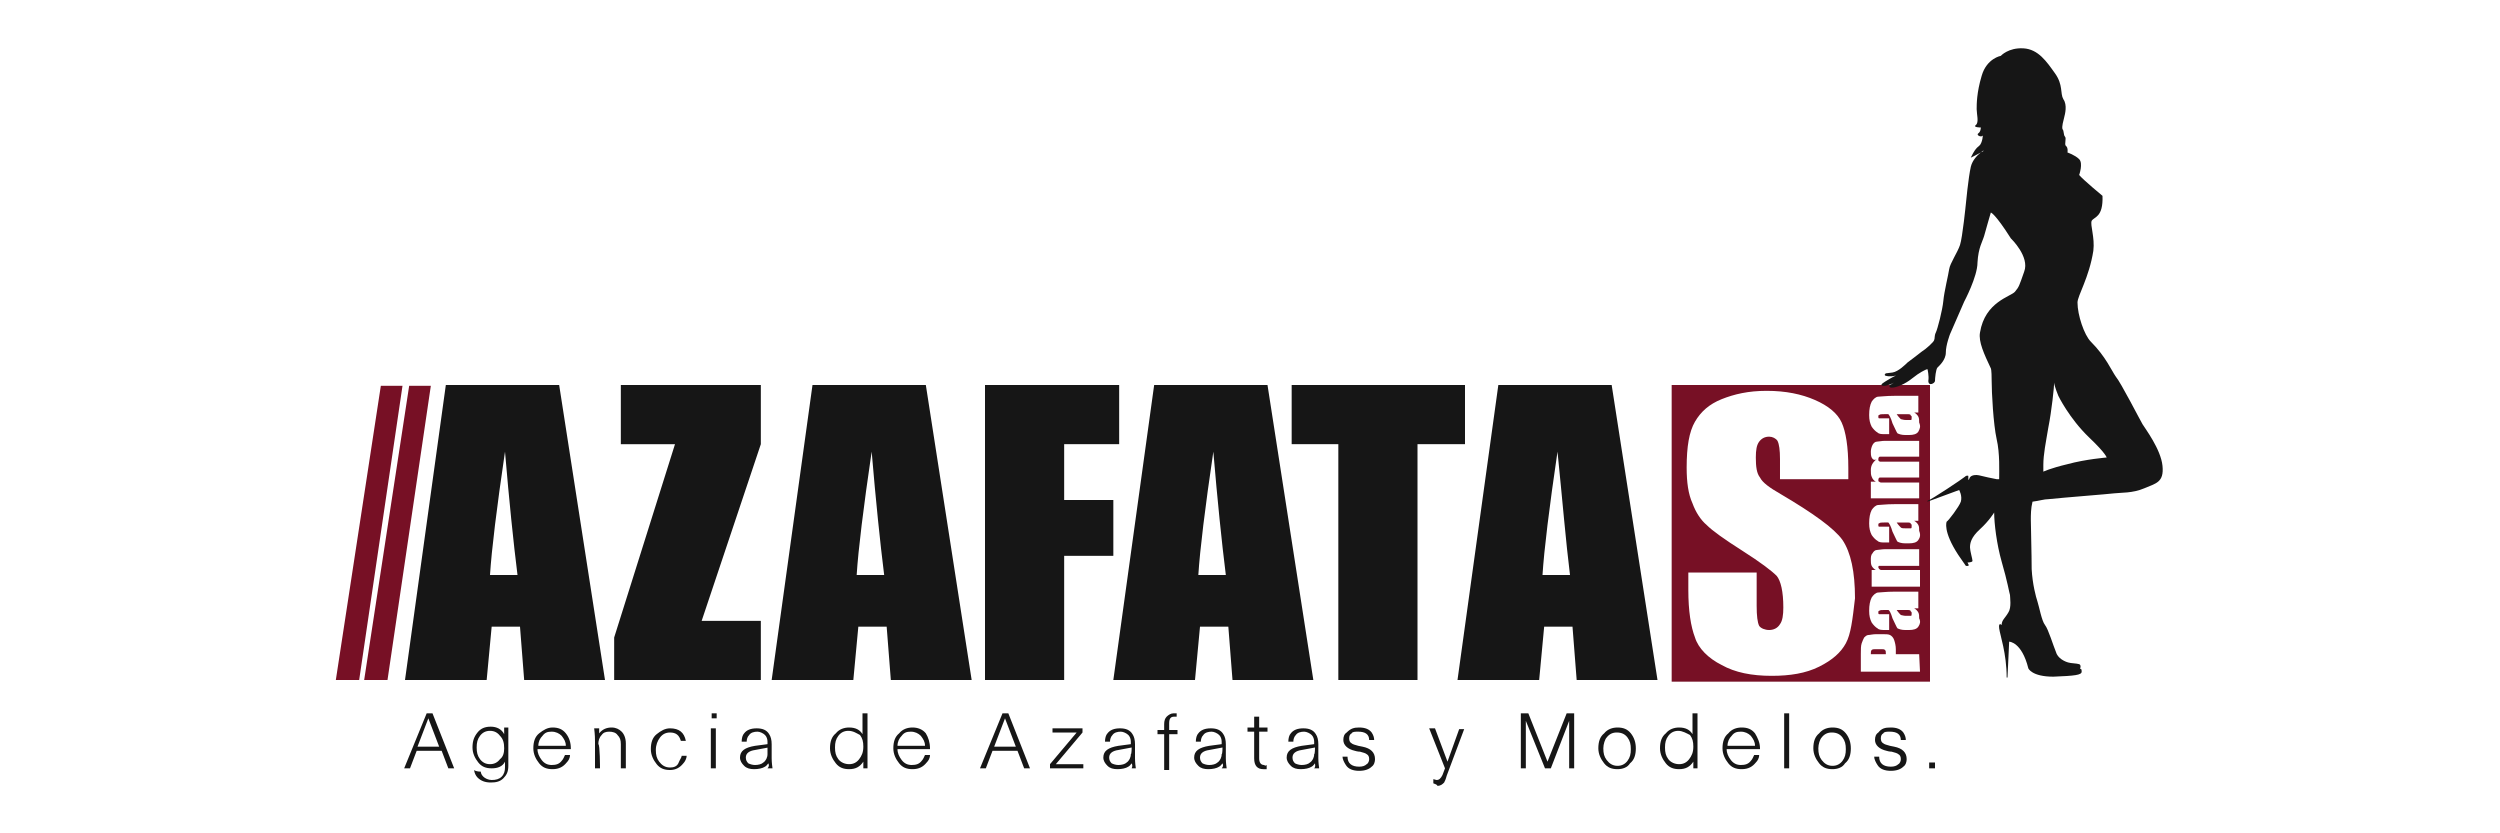
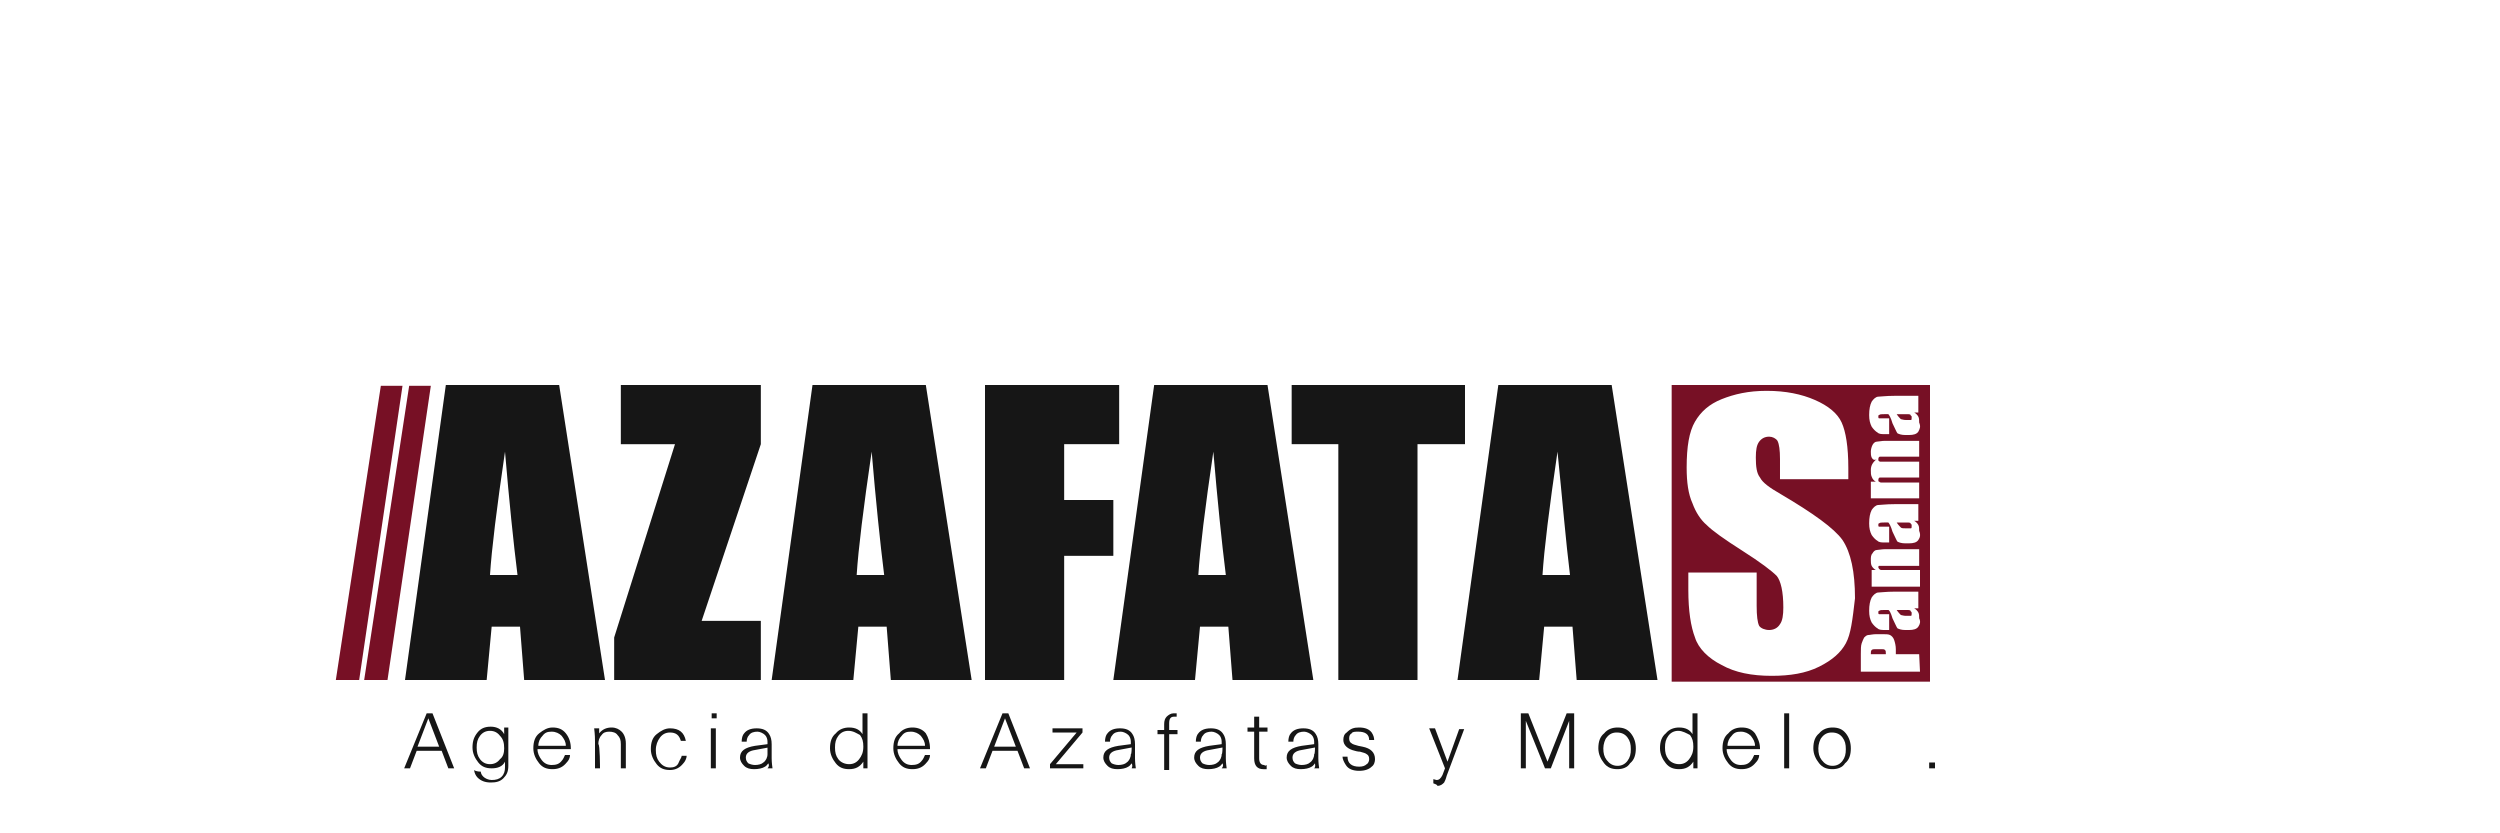
<svg xmlns="http://www.w3.org/2000/svg" version="1.1" id="Layer_1" x="0px" y="0px" viewBox="0 0 300 100" style="enable-background:new 0 0 300 100;" xml:space="preserve">
  <style type="text/css"> .st0{fill:#771025;} .st1{fill:#161616;} </style>
  <g>
    <g>
      <path class="st0" d="M228.8,73.2h-1.2c0.2,0.3,0.4,0.5,0.5,0.6c0.1,0,0.3,0.1,0.6,0.1c0.3,0,0.5,0,0.6,0c0.1,0,0.1-0.1,0.1-0.3 c0-0.1,0-0.2-0.1-0.2C229.3,73.2,229.1,73.2,228.8,73.2z" />
      <path class="st0" d="M225.7,77.9h-0.6c-0.2,0-0.4,0-0.5,0.1c-0.1,0.1-0.1,0.3-0.1,0.5h1.8c0,0,0-0.1,0-0.1c0-0.2,0-0.3-0.1-0.4 C226.1,77.9,226,77.9,225.7,77.9z" />
      <path class="st0" d="M228.8,62.7h-1.2c0.2,0.3,0.4,0.5,0.5,0.6s0.3,0.1,0.6,0.1c0.3,0,0.5,0,0.6,0c0.1,0,0.1-0.1,0.1-0.3 s0-0.2-0.1-0.2C229.3,62.7,229.1,62.7,228.8,62.7z" />
      <path class="st0" d="M228.8,49.7h-1.2c0.2,0.3,0.4,0.5,0.5,0.6c0.1,0,0.3,0.1,0.6,0.1c0.3,0,0.5,0,0.6,0c0.1,0,0.1-0.1,0.1-0.3 s0-0.2-0.1-0.2C229.3,49.7,229.1,49.7,228.8,49.7z" />
      <path class="st0" d="M200.6,46.2v35.6h31V46.2H200.6z M224.6,54.9c-0.1-0.2-0.1-0.5-0.1-0.7c0-0.3,0.1-0.6,0.2-0.8 s0.3-0.4,0.5-0.4c0.2,0,0.6-0.1,1-0.1h4.1v1.9h-3.8c-0.5,0-0.8,0-0.9,0s-0.2,0.1-0.2,0.3s0,0.2,0.2,0.3c0.1,0,0.4,0,0.9,0h3.8v1.9 h-3.7c-0.6,0-0.9,0-1,0c-0.1,0-0.2,0.1-0.2,0.3c0,0.1,0,0.2,0.1,0.2c0,0,0.1,0.1,0.2,0.1c0.1,0,0.3,0,0.6,0h4v1.9h-5.8v-2l0.6,0 c-0.2-0.1-0.4-0.3-0.5-0.6c-0.1-0.2-0.1-0.5-0.1-0.8c0-0.5,0.2-0.9,0.7-1.3C224.9,55.3,224.7,55.1,224.6,54.9z M225.7,68.4 c0.1,0,0.4,0,0.8,0h3.9v2h-5.8v-2l0.5,0c-0.2-0.1-0.4-0.3-0.5-0.5c-0.1-0.2-0.1-0.5-0.1-0.7c0-0.3,0-0.6,0.2-0.8 c0.1-0.2,0.3-0.4,0.5-0.4c0.2,0,0.6-0.1,1.1-0.1h4v2h-4c-0.4,0-0.7,0-0.8,0c-0.1,0-0.1,0.1-0.1,0.2 C225.5,68.3,225.5,68.3,225.7,68.4z M221.5,77.2c-0.6,1.1-1.6,2-3.2,2.8c-1.6,0.8-3.5,1.1-5.7,1.1c-2.4,0-4.4-0.4-6-1.3 c-1.6-0.8-2.8-2-3.2-3.3c-0.5-1.3-0.8-3.2-0.8-5.7v-2.1h8.2v4c0,1.2,0.1,2,0.3,2.4c0.2,0.3,0.7,0.5,1.2,0.5s1-0.2,1.3-0.7 c0.3-0.4,0.4-1.1,0.4-2c0-1.9-0.3-3.2-0.8-3.8c-0.6-0.6-1.9-1.6-4.1-3c-2.2-1.4-3.6-2.4-4.3-3.1c-0.7-0.6-1.3-1.5-1.7-2.6 c-0.5-1.1-0.7-2.5-0.7-4.3c0-2.5,0.3-4.3,1-5.5c0.7-1.2,1.7-2.1,3.2-2.7s3.2-1,5.4-1c2.3,0,4.2,0.4,5.8,1.1 c1.6,0.7,2.7,1.6,3.2,2.7c0.5,1.1,0.8,2.9,0.8,5.5v1.3h-8.2v-2.4c0-1.1-0.1-1.8-0.3-2.2c-0.2-0.3-0.6-0.5-1-0.5 c-0.5,0-0.9,0.2-1.2,0.6c-0.3,0.4-0.4,1-0.4,1.9c0,1.1,0.1,1.9,0.5,2.4c0.3,0.6,1.1,1.2,2.5,2c3.9,2.3,6.4,4.1,7.4,5.5 c1,1.5,1.5,3.8,1.5,7C222.3,74.4,222.1,76.1,221.5,77.2z M230.4,80.6h-7.1v-2.1c0-0.6,0-1,0.1-1.3c0.1-0.3,0.2-0.5,0.3-0.7 c0.1-0.1,0.3-0.3,0.5-0.3c0.2,0,0.5-0.1,1-0.1h0.6c0.5,0,0.8,0,1,0.1s0.4,0.3,0.5,0.6c0.1,0.3,0.2,0.7,0.2,1.1v0.6h2.8L230.4,80.6 L230.4,80.6z M230.2,75.2c-0.2,0.3-0.6,0.4-1.1,0.4h-0.5c-0.4,0-0.7-0.1-0.9-0.2c-0.1-0.1-0.3-0.6-0.6-1.2c-0.2-0.7-0.4-1-0.5-1 c-0.1,0-0.2,0-0.5,0c-0.3,0-0.5,0-0.6,0.1c-0.1,0-0.1,0.1-0.1,0.2c0,0.1,0,0.2,0.1,0.2c0.1,0,0.3,0,0.6,0h0.6v1.9h-0.4 c-0.5,0-0.8,0-1-0.2c-0.2-0.1-0.5-0.4-0.7-0.7c-0.2-0.4-0.3-0.8-0.3-1.4c0-0.7,0.1-1.2,0.3-1.6c0.2-0.3,0.5-0.6,0.8-0.6 c0.3,0,0.9-0.1,1.9-0.1h2.9v2h-0.5c0.2,0.1,0.4,0.3,0.5,0.5c0.1,0.2,0.1,0.4,0.1,0.7C230.5,74.6,230.4,74.9,230.2,75.2z M230.2,64.8c-0.2,0.3-0.6,0.4-1.1,0.4h-0.5c-0.4,0-0.7-0.1-0.9-0.2c-0.1-0.1-0.3-0.6-0.6-1.2c-0.2-0.7-0.4-1-0.5-1.1 c-0.1,0-0.2,0-0.5,0c-0.3,0-0.5,0-0.6,0.1c-0.1,0-0.1,0.1-0.1,0.2c0,0.1,0,0.2,0.1,0.2c0.1,0,0.3,0,0.6,0h0.6v1.9h-0.4 c-0.5,0-0.8,0-1-0.2c-0.2-0.1-0.5-0.4-0.7-0.7c-0.2-0.4-0.3-0.8-0.3-1.4c0-0.7,0.1-1.2,0.3-1.6c0.2-0.3,0.5-0.6,0.8-0.6 c0.3,0,0.9-0.1,1.9-0.1h2.9v2h-0.5c0.2,0.1,0.4,0.3,0.5,0.5c0.1,0.2,0.1,0.4,0.1,0.7C230.5,64.2,230.4,64.5,230.2,64.8z M230.2,51.8c-0.2,0.3-0.6,0.4-1.1,0.4h-0.5c-0.4,0-0.7-0.1-0.9-0.2c-0.1-0.1-0.3-0.6-0.6-1.2c-0.2-0.7-0.4-1-0.5-1.1 c-0.1,0-0.2,0-0.5,0c-0.3,0-0.5,0-0.6,0.1c-0.1,0-0.1,0.1-0.1,0.2c0,0.1,0,0.2,0.1,0.2c0.1,0,0.3,0,0.6,0h0.6v1.9h-0.4 c-0.5,0-0.8,0-1-0.2c-0.2-0.1-0.5-0.4-0.7-0.7c-0.2-0.4-0.3-0.8-0.3-1.4c0-0.7,0.1-1.2,0.3-1.6c0.2-0.3,0.5-0.6,0.8-0.6 c0.3,0,0.9-0.1,1.9-0.1h2.9v2h-0.5c0.2,0.1,0.4,0.3,0.5,0.5c0.1,0.2,0.1,0.4,0.1,0.7C230.5,51.2,230.4,51.4,230.2,51.8z" />
    </g>
    <g>
      <path class="st1" d="M67.1,46.2l5.5,35.4h-9.7l-0.5-6.4h-3.4l-0.6,6.4h-9.8l4.9-35.4C53.4,46.2,67.1,46.2,67.1,46.2z M62.1,69 c-0.5-4-1-8.9-1.5-14.8c-1,6.8-1.6,11.7-1.8,14.8H62.1z" />
      <path class="st1" d="M91.3,46.2v7.1l-7.1,21.2h7.1v7.1H73.7v-5.1l7.3-23.2h-6.5v-7.1C74.6,46.2,91.3,46.2,91.3,46.2z" />
      <path class="st1" d="M111.1,46.2l5.5,35.4h-9.7l-0.5-6.4h-3.4l-0.6,6.4h-9.8l4.9-35.4C97.4,46.2,111.1,46.2,111.1,46.2z M106.1,69 c-0.5-4-1-8.9-1.5-14.8c-1,6.8-1.6,11.7-1.8,14.8H106.1z" />
      <path class="st1" d="M118.2,46.2h16.1v7.1h-6.6V60h5.9v6.7h-5.9v14.9h-9.5V46.2L118.2,46.2z" />
      <path class="st1" d="M152.1,46.2l5.5,35.4h-9.7l-0.5-6.4h-3.4l-0.6,6.4h-9.8l4.9-35.4C138.4,46.2,152.1,46.2,152.1,46.2z M147.1,69c-0.5-4-1-8.9-1.5-14.8c-1,6.8-1.6,11.7-1.8,14.8H147.1z" />
      <path class="st1" d="M193.4,46.2l5.5,35.4h-9.7l-0.5-6.4h-3.4l-0.6,6.4h-9.8l4.9-35.4C179.7,46.2,193.4,46.2,193.4,46.2z M188.4,69c-0.5-4-0.9-8.9-1.5-14.8c-1,6.8-1.6,11.7-1.8,14.8H188.4z" />
      <path class="st1" d="M175.8,46.2v7.1h-5.7v28.3h-9.5V53.3H155v-7.1H175.8L175.8,46.2L175.8,46.2z" />
    </g>
    <g>
      <polygon class="st0" points="51.7,46.3 46.5,81.6 43.7,81.6 49.1,46.3 " />
      <polygon class="st0" points="48.3,46.3 43.1,81.6 40.3,81.6 45.7,46.3 " />
    </g>
    <g>
      <path class="st1" d="M51.2,85.6h0.7l2.6,6.6h-0.7L53,90.1h-3l-0.8,2.1h-0.7L51.2,85.6z M50.1,89.6h2.6l-1.3-3.4h0L50.1,89.6z" />
      <path class="st1" d="M57.7,92.6c0,0.2,0.1,0.4,0.3,0.6c0.2,0.2,0.6,0.4,1,0.4c0.5,0,0.9-0.1,1.2-0.4c0.3-0.3,0.4-0.7,0.4-1.1v-0.7 l0,0c-0.3,0.6-0.9,0.8-1.6,0.8c-0.7,0-1.2-0.2-1.6-0.7s-0.7-1.1-0.7-1.8c0-0.8,0.2-1.3,0.6-1.8c0.4-0.5,0.9-0.7,1.6-0.7 c0.7,0,1.3,0.3,1.6,0.9h0l0-0.8h0.5c0,0.5,0,1,0,1.6v3c0,0.7-0.2,1.1-0.6,1.5c-0.4,0.4-0.9,0.5-1.5,0.5c-0.7,0-1.2-0.2-1.6-0.6 c-0.2-0.2-0.4-0.6-0.4-0.9C57.1,92.6,57.7,92.6,57.7,92.6z M60.5,89.8c0-0.6-0.1-1.1-0.5-1.5c-0.3-0.4-0.7-0.6-1.2-0.6 c-0.5,0-0.9,0.2-1.2,0.6c-0.3,0.4-0.4,0.8-0.4,1.4s0.1,1,0.4,1.4c0.3,0.4,0.7,0.6,1.2,0.6s0.9-0.2,1.2-0.6 C60.4,90.8,60.5,90.3,60.5,89.8z" />
      <path class="st1" d="M68.5,89.8c0,0.1,0,0.1,0,0.1h-4c0,0.5,0.2,0.9,0.5,1.3c0.3,0.4,0.7,0.6,1.2,0.6s0.9-0.1,1.2-0.5 c0.2-0.2,0.3-0.5,0.4-0.7h0.6c0,0.4-0.2,0.7-0.4,0.9c-0.4,0.5-0.9,0.8-1.7,0.8c-0.7,0-1.2-0.2-1.6-0.7c-0.4-0.5-0.7-1.1-0.7-1.8 c0-0.8,0.2-1.4,0.7-1.8s1-0.7,1.6-0.7c0.7,0,1.2,0.2,1.6,0.7C68.3,88.5,68.5,89.1,68.5,89.8z M64.6,89.5h3.3 c0-0.5-0.2-0.8-0.5-1.2c-0.3-0.3-0.7-0.5-1.2-0.5s-0.8,0.1-1.1,0.5C64.8,88.6,64.6,89,64.6,89.5z" />
      <path class="st1" d="M72,92.2h-0.6V89c0-0.3,0-0.8-0.1-1.6h0.6l0,0.6h0c0.4-0.5,0.9-0.7,1.5-0.7c0.5,0,0.9,0.2,1.2,0.5 c0.3,0.3,0.5,0.8,0.5,1.4v3h-0.6v-2.9c0-0.5-0.1-0.8-0.4-1.1c-0.2-0.3-0.6-0.4-1-0.4c-0.4,0-0.7,0.1-0.9,0.4 c-0.3,0.3-0.4,0.7-0.4,1.1C72,89.3,72,92.2,72,92.2z" />
      <path class="st1" d="M81.8,90.7h0.6c0,0.3-0.2,0.7-0.4,0.9c-0.4,0.5-0.9,0.8-1.6,0.8c-0.7,0-1.2-0.2-1.6-0.7s-0.7-1.1-0.7-1.8 c0-0.8,0.2-1.4,0.7-1.8s1-0.7,1.6-0.7c1.1,0,1.7,0.5,1.9,1.5h-0.6c-0.2-0.7-0.6-1-1.3-1c-0.5,0-0.9,0.2-1.2,0.6 c-0.3,0.4-0.5,0.9-0.5,1.5c0,0.6,0.1,1,0.4,1.4c0.3,0.4,0.7,0.7,1.3,0.7c0.4,0,0.8-0.1,1-0.5C81.6,91.1,81.8,90.9,81.8,90.7z" />
      <path class="st1" d="M86,85.6v0.6h-0.6v-0.6H86z M85.9,87.4v4.8h-0.6v-4.8H85.9z" />
      <path class="st1" d="M92.2,91.6c-0.1,0.1-0.2,0.3-0.4,0.4c-0.3,0.2-0.8,0.3-1.3,0.3c-0.5,0-0.9-0.1-1.2-0.4 c-0.3-0.3-0.5-0.6-0.5-1c0-0.8,0.6-1.2,1.8-1.4l1.5-0.2V89c0-0.3-0.1-0.6-0.3-0.8c-0.2-0.2-0.6-0.4-0.9-0.4c-0.4,0-0.8,0.1-1,0.4 c-0.2,0.2-0.3,0.5-0.3,0.8h-0.6c0-0.4,0.1-0.8,0.3-1c0.3-0.4,0.8-0.6,1.5-0.6c0.7,0,1.2,0.2,1.5,0.7c0.2,0.3,0.3,0.7,0.3,1.2V91 c0,0.1,0,0.5,0.1,1.2h-0.6C92.3,92,92.3,91.8,92.2,91.6L92.2,91.6L92.2,91.6z M92.2,89.7L90.6,90c-0.7,0.1-1.1,0.4-1.1,0.9 c0,0.3,0.1,0.5,0.3,0.7c0.2,0.1,0.5,0.2,0.8,0.2c0.4,0,0.8-0.1,1-0.3c0.3-0.2,0.5-0.6,0.5-1V89.7z" />
      <path class="st1" d="M103.5,85.6h0.6v4.9c0,0.7,0,1.2,0,1.7h-0.5l0-0.8l0,0c-0.4,0.6-0.9,0.9-1.7,0.9c-0.7,0-1.2-0.2-1.6-0.7 c-0.4-0.5-0.7-1.1-0.7-1.8c0-0.8,0.2-1.4,0.7-1.8c0.4-0.5,1-0.7,1.6-0.7c0.8,0,1.3,0.3,1.6,0.8L103.5,85.6L103.5,85.6z M101.8,87.7c-0.5,0-0.9,0.2-1.2,0.6c-0.3,0.4-0.4,0.8-0.4,1.4s0.1,1,0.4,1.4c0.3,0.4,0.8,0.6,1.3,0.6c0.5,0,0.9-0.2,1.2-0.6 c0.3-0.4,0.5-0.8,0.5-1.5c0-0.6-0.1-1-0.4-1.4C102.8,88,102.4,87.7,101.8,87.7z" />
      <path class="st1" d="M111.6,89.8c0,0.1,0,0.1,0,0.1h-3.9c0,0.5,0.2,0.9,0.5,1.3c0.3,0.4,0.7,0.6,1.2,0.6c0.5,0,0.9-0.1,1.2-0.5 c0.2-0.2,0.3-0.5,0.4-0.7h0.6c0,0.4-0.2,0.7-0.4,0.9c-0.4,0.5-0.9,0.8-1.7,0.8c-0.7,0-1.2-0.2-1.6-0.7c-0.4-0.5-0.7-1.1-0.7-1.8 c0-0.8,0.2-1.4,0.7-1.8c0.4-0.5,1-0.7,1.6-0.7s1.2,0.2,1.6,0.7C111.4,88.5,111.6,89.1,111.6,89.8z M107.7,89.5h3.3 c0-0.5-0.2-0.8-0.5-1.2c-0.3-0.3-0.7-0.5-1.2-0.5s-0.8,0.1-1.1,0.5C107.9,88.6,107.7,89,107.7,89.5z" />
      <path class="st1" d="M120.3,85.6h0.7l2.6,6.6h-0.7l-0.8-2.1h-3l-0.8,2.1h-0.7L120.3,85.6z M119.3,89.6h2.6l-1.3-3.4h0L119.3,89.6z " />
      <path class="st1" d="M129.9,87.9l-3.2,3.8h3.3v0.5h-4v-0.5l3.2-3.8h-2.9v-0.5h3.6V87.9L129.9,87.9z" />
      <path class="st1" d="M135.8,91.6c-0.1,0.1-0.2,0.3-0.4,0.4c-0.3,0.2-0.8,0.3-1.3,0.3c-0.5,0-0.9-0.1-1.2-0.4 c-0.3-0.3-0.5-0.6-0.5-1c0-0.8,0.6-1.2,1.8-1.4l1.5-0.2V89c0-0.3-0.1-0.6-0.3-0.8c-0.2-0.2-0.6-0.4-0.9-0.4c-0.4,0-0.8,0.1-1,0.4 c-0.2,0.2-0.3,0.5-0.3,0.8h-0.6c0-0.4,0.1-0.8,0.3-1c0.3-0.4,0.8-0.6,1.5-0.6c0.7,0,1.2,0.2,1.5,0.7c0.2,0.3,0.3,0.7,0.3,1.2V91 c0,0.1,0,0.5,0.1,1.2h-0.5C135.9,92,135.9,91.8,135.8,91.6L135.8,91.6L135.8,91.6z M135.8,89.7l-1.6,0.3c-0.7,0.1-1.1,0.4-1.1,0.9 c0,0.3,0.1,0.5,0.3,0.7c0.2,0.1,0.5,0.2,0.8,0.2c0.4,0,0.8-0.1,1-0.3c0.3-0.2,0.5-0.6,0.5-1C135.8,90.5,135.8,89.7,135.8,89.7z" />
      <path class="st1" d="M141.2,86c-0.1,0-0.2,0-0.3,0c-0.4,0-0.6,0.2-0.6,0.8v0.8h1v0.5h-1v4.3h-0.6v-4.3h-0.8v-0.5h0.8v-0.7 c0-0.4,0.1-0.7,0.3-0.9c0.2-0.2,0.5-0.4,0.8-0.4c0.1,0,0.3,0,0.4,0L141.2,86L141.2,86z" />
      <path class="st1" d="M146.7,91.6c-0.1,0.1-0.2,0.3-0.4,0.4c-0.3,0.2-0.8,0.3-1.3,0.3c-0.5,0-0.9-0.1-1.2-0.4 c-0.3-0.3-0.5-0.6-0.5-1c0-0.8,0.6-1.2,1.8-1.4l1.5-0.2V89c0-0.3-0.1-0.6-0.3-0.8c-0.2-0.2-0.6-0.4-0.9-0.4c-0.4,0-0.8,0.1-1,0.4 c-0.2,0.2-0.3,0.5-0.3,0.8h-0.6c0-0.4,0.1-0.8,0.3-1c0.3-0.4,0.8-0.6,1.5-0.6c0.7,0,1.2,0.2,1.5,0.7c0.2,0.3,0.3,0.7,0.3,1.2V91 c0,0.1,0,0.5,0.1,1.2h-0.6C146.8,92,146.8,91.8,146.7,91.6L146.7,91.6L146.7,91.6z M146.7,89.7l-1.6,0.3c-0.7,0.1-1.1,0.4-1.1,0.9 c0,0.3,0.1,0.5,0.3,0.7c0.2,0.1,0.5,0.2,0.8,0.2c0.4,0,0.8-0.1,1-0.3c0.3-0.2,0.5-0.6,0.5-1C146.7,90.5,146.7,89.7,146.7,89.7z" />
      <path class="st1" d="M152,91.8v0.5c-0.1,0-0.3,0-0.4,0c-0.7,0-1.1-0.4-1.1-1.3v-3.2h-0.8v-0.5h0.8v-1.3h0.6v1.3h1v0.5h-1v3.2 c0,0.5,0.2,0.8,0.6,0.8C151.8,91.9,151.9,91.9,152,91.8z" />
      <path class="st1" d="M157.8,91.6c-0.1,0.1-0.2,0.3-0.4,0.4c-0.3,0.2-0.8,0.3-1.3,0.3c-0.5,0-0.9-0.1-1.2-0.4 c-0.3-0.3-0.5-0.6-0.5-1c0-0.8,0.6-1.2,1.8-1.4l1.5-0.2V89c0-0.3-0.1-0.6-0.3-0.8c-0.2-0.2-0.6-0.4-0.9-0.4c-0.4,0-0.8,0.1-1,0.4 c-0.2,0.2-0.3,0.5-0.3,0.8h-0.6c0-0.4,0.1-0.8,0.3-1c0.3-0.4,0.8-0.6,1.5-0.6c0.7,0,1.2,0.2,1.5,0.7c0.2,0.3,0.3,0.7,0.3,1.2V91 c0,0.1,0,0.5,0.1,1.2h-0.6C157.9,92,157.8,91.8,157.8,91.6L157.8,91.6L157.8,91.6z M157.8,89.7l-1.6,0.3c-0.7,0.1-1.1,0.4-1.1,0.9 c0,0.3,0.1,0.5,0.3,0.7c0.2,0.1,0.5,0.2,0.8,0.2c0.4,0,0.8-0.1,1-0.3c0.3-0.2,0.5-0.6,0.5-1C157.8,90.5,157.8,89.7,157.8,89.7z" />
      <path class="st1" d="M163.1,87.3c0.7,0,1.2,0.2,1.5,0.6c0.2,0.3,0.3,0.6,0.3,0.9h-0.6c0-0.7-0.5-1-1.3-1c-0.4,0-0.7,0-0.8,0.2 c-0.2,0.1-0.3,0.3-0.3,0.6c0,0.3,0.1,0.5,0.3,0.6c0.1,0.1,0.4,0.2,0.8,0.3l0.5,0.1c1,0.2,1.5,0.7,1.5,1.5c0,0.3-0.1,0.7-0.4,0.9 c-0.3,0.3-0.8,0.5-1.5,0.5c-0.7,0-1.3-0.2-1.6-0.7c-0.2-0.3-0.4-0.7-0.4-1h0.6c0,0.8,0.5,1.2,1.4,1.2c0.4,0,0.7-0.1,0.9-0.3 c0.2-0.1,0.3-0.4,0.3-0.6c0-0.3-0.1-0.5-0.3-0.6c-0.1-0.1-0.4-0.2-0.8-0.3c0,0-0.3,0-0.6-0.1c-0.9-0.2-1.4-0.7-1.4-1.3 c0-0.4,0.1-0.7,0.4-0.9C162.1,87.4,162.5,87.3,163.1,87.3z" />
      <path class="st1" d="M172,94v-0.5c0.1,0,0.3,0.1,0.4,0.1c0.3,0,0.5-0.2,0.7-0.6l0.3-0.8l-1.9-4.8h0.7l1.5,4h0l1.4-3.9h0.6 l-2.1,5.6c-0.1,0.4-0.2,0.6-0.3,0.8c-0.2,0.2-0.4,0.4-0.8,0.4C172.4,94.1,172.2,94.1,172,94z" />
      <path class="st1" d="M185.4,92.2l-2.3-5.7h0v5.7h-0.6v-6.6h0.9l2.3,5.8l0,0l2.3-5.8h0.9v6.6h-0.6v-5.7h0l-2.2,5.7H185.4z" />
      <path class="st1" d="M194.1,92.3c-0.7,0-1.2-0.2-1.6-0.7c-0.4-0.5-0.7-1.1-0.7-1.8c0-0.8,0.2-1.4,0.7-1.8c0.4-0.5,1-0.7,1.6-0.7 c0.7,0,1.2,0.2,1.6,0.7s0.6,1.1,0.6,1.8c0,0.8-0.2,1.4-0.7,1.8C195.3,92.1,194.7,92.3,194.1,92.3z M192.4,89.8 c0,0.6,0.1,1,0.4,1.4c0.3,0.4,0.7,0.7,1.3,0.7c0.5,0,0.9-0.2,1.2-0.6c0.3-0.4,0.4-0.8,0.4-1.4s-0.1-1-0.4-1.4 c-0.3-0.4-0.7-0.6-1.3-0.6c-0.5,0-0.9,0.2-1.2,0.6C192.6,88.7,192.4,89.3,192.4,89.8z" />
      <path class="st1" d="M203.1,85.6h0.6v4.9c0,0.7,0,1.2,0,1.7h-0.5l0-0.8l0,0c-0.4,0.6-0.9,0.9-1.7,0.9c-0.7,0-1.2-0.2-1.6-0.7 c-0.4-0.5-0.7-1.1-0.7-1.8c0-0.8,0.2-1.4,0.7-1.8c0.4-0.5,1-0.7,1.6-0.7c0.8,0,1.3,0.3,1.6,0.8V85.6L203.1,85.6z M201.4,87.7 c-0.5,0-0.9,0.2-1.2,0.6c-0.3,0.4-0.4,0.8-0.4,1.4s0.1,1,0.4,1.4c0.3,0.4,0.8,0.6,1.3,0.6c0.5,0,0.9-0.2,1.2-0.6 c0.3-0.4,0.5-0.8,0.5-1.5c0-0.6-0.1-1-0.4-1.4C202.4,88,201.9,87.7,201.4,87.7z" />
      <path class="st1" d="M211.2,89.8c0,0.1,0,0.1,0,0.1h-4c0,0.5,0.2,0.9,0.5,1.3c0.3,0.4,0.7,0.6,1.2,0.6s0.9-0.1,1.2-0.5 c0.2-0.2,0.3-0.5,0.4-0.7h0.6c0,0.4-0.2,0.7-0.4,0.9c-0.4,0.5-0.9,0.8-1.7,0.8c-0.7,0-1.2-0.2-1.6-0.7c-0.4-0.5-0.7-1.1-0.7-1.8 c0-0.8,0.2-1.4,0.7-1.8c0.4-0.5,1-0.7,1.6-0.7c0.7,0,1.2,0.2,1.6,0.7C210.9,88.5,211.2,89.1,211.2,89.8z M207.3,89.5h3.3 c0-0.5-0.2-0.8-0.5-1.2c-0.3-0.3-0.7-0.5-1.2-0.5c-0.5,0-0.8,0.1-1.1,0.5C207.5,88.6,207.3,89,207.3,89.5z" />
      <path class="st1" d="M214.7,92.2h-0.6v-6.6h0.6V92.2z" />
      <path class="st1" d="M219.9,92.3c-0.7,0-1.2-0.2-1.6-0.7c-0.4-0.5-0.7-1.1-0.7-1.8c0-0.8,0.2-1.4,0.7-1.8c0.4-0.5,1-0.7,1.6-0.7 c0.7,0,1.2,0.2,1.6,0.7s0.6,1.1,0.6,1.8c0,0.8-0.2,1.4-0.7,1.8C221.1,92.1,220.5,92.3,219.9,92.3z M218.2,89.8 c0,0.6,0.1,1,0.4,1.4c0.3,0.4,0.7,0.7,1.3,0.7c0.5,0,0.9-0.2,1.2-0.6c0.3-0.4,0.4-0.8,0.4-1.4s-0.1-1-0.4-1.4 c-0.3-0.4-0.7-0.6-1.3-0.6c-0.5,0-0.9,0.2-1.2,0.6C218.4,88.7,218.2,89.3,218.2,89.8z" />
-       <path class="st1" d="M226.9,87.3c0.7,0,1.2,0.2,1.5,0.6c0.2,0.3,0.3,0.6,0.3,0.9h-0.6c0-0.7-0.5-1-1.3-1c-0.4,0-0.7,0-0.8,0.2 c-0.2,0.1-0.3,0.3-0.3,0.6c0,0.3,0.1,0.5,0.3,0.6c0.1,0.1,0.4,0.2,0.8,0.3l0.5,0.1c1,0.2,1.5,0.7,1.5,1.5c0,0.3-0.1,0.7-0.4,0.9 c-0.3,0.3-0.8,0.5-1.5,0.5c-0.7,0-1.3-0.2-1.6-0.7c-0.2-0.3-0.4-0.7-0.4-1h0.6c0,0.8,0.5,1.2,1.4,1.2c0.4,0,0.7-0.1,0.9-0.3 c0.2-0.1,0.3-0.4,0.3-0.6c0-0.3-0.1-0.5-0.3-0.6c-0.1-0.1-0.4-0.2-0.8-0.3c0,0-0.3,0-0.6-0.1c-0.9-0.2-1.4-0.7-1.4-1.3 c0-0.4,0.1-0.7,0.4-0.9C225.8,87.4,226.2,87.3,226.9,87.3z" />
      <path class="st1" d="M232.2,92.2h-0.7v-0.7h0.7L232.2,92.2L232.2,92.2z" />
    </g>
    <g>
-       <path class="st1" d="M227.9,44.9c-0.5,0.3-1.3,0.3-1.6,0.2s0-0.3,0-0.3s0,0,0.8-0.1c0.7-0.1,1.6-1,1.8-1.2c0.3-0.2,1.3-1,1.7-1.3 c0.5-0.3,1.5-1.2,1.5-1.4c0.1-0.2,0-0.5,0.2-0.9c0.2-0.4,0.8-2.7,0.9-3.8c0.1-1.1,0.6-3.1,0.7-3.8c0.1-0.7,1-2,1.3-2.9 c0.3-0.9,0.7-4.9,0.7-4.9s0.3-3.2,0.6-4.5c0.2-0.8,0.8-1.4,1.2-1.7c0.1-0.1,0.3-0.1,0.3-0.2c0.1-0.1-0.1,0-0.3,0.2 c-0.4,0.2-1.3,0.7-1.2,0.6c0.4-0.8,0.6-1.1,1-1.4c0.4-0.3,0.5-1.5,0.4-1.2c-0.2,0.2-0.8-0.1-0.5-0.3c0.3-0.2,0.3-0.7,0.3-0.7 s-1,0-0.6-0.3s0.1-1.3,0.1-1.9c0-0.6,0-2,0.6-4c0.6-2.1,2.3-2.4,2.3-2.4s0.9-1,2.7-0.9c1.8,0.1,2.8,1.6,3.8,3c1,1.4,0.6,2.4,1,3.1 c0.5,0.7,0.2,1.8,0.1,2.2c-0.1,0.4-0.3,1.1-0.2,1.4c0.2,0.2,0.1,0.7,0.3,0.9s-0.1,0.9,0.1,1.1c0.3,0.2,0.2,0.8,0.2,0.8 s0.9,0.3,1.4,0.8s0,1.9,0,1.9c0.5,0.6,2.8,2.5,2.8,2.5c0.1,2.6-1,2.5-1.3,3c-0.2,0.5,0.4,2,0.2,3.6c-0.5,3.2-1.9,5.4-1.9,6.2 c0,1.5,0.8,3.9,1.6,4.7c1.8,1.8,2.5,3.5,3,4.2c0.6,0.7,2.9,5.2,3.2,5.7c0.3,0.5,2.2,3,2.4,5c0.2,2-0.8,2.1-2.2,2.7 s-2.8,0.5-3.6,0.6s-6,0.5-7.9,0.7c-0.5,0-1.1,0.2-1.9,0.3c0,0,0,0,0,0l0,0c0,0,0,0,0,0c-0.2,0.8-0.2,1.6-0.2,2.2 c0,0.8,0.1,4.1,0.1,5.9c0.1,1.8,0.5,3.3,0.7,3.9s0.5,2.3,0.9,2.8c0.4,0.5,1,2.5,1.3,3.2c0.2,0.8,1.1,1.2,1.5,1.3 c0.3,0.1,1,0.1,1.3,0.2c0.3,0.1,0.1,0.6,0.1,0.6s0.2-0.2,0.2,0.3c0,0.4-0.8,0.5-3.4,0.6c-2.6,0-3-1-3-1c-0.8-3.2-2.3-3.2-2.3-3.2 l-0.2,4.3h0h-0.1c0-2.9-0.8-5.1-0.9-5.9c-0.1-0.8,0.3-0.4,0.3-0.4c0-0.6,0.4-0.8,0.8-1.5c0.4-0.6,0.2-1.8,0.2-2.1 c-0.1-0.3-0.3-1.6-1-4c-0.6-2.1-0.9-4.6-0.9-5.9c0,0,0,0,0,0h0c0,0-0.6,1-1.7,2c-1.1,1-1.2,1.7-1.2,2.2c0,0.4,0.3,1.4,0.3,1.6 s-0.6,0.2-0.6,0.2l0.1,0.2c0.2,0.3-0.3,0.2-0.3,0.2l-0.9-1.3c-1.9-2.9-1.4-4-1.4-4c0.2-0.1,1.5-1.8,1.7-2.4 c0.2-0.7-0.2-1.4-0.2-1.4l-3.8,1.4v-0.1c0.4-0.1,4.3-2.7,4.5-2.9s0.4-0.1,0.4-0.1l0,0.5l0.1-0.1c0.1-0.5,0.7-0.5,0.9-0.5 c0.3,0,0.8,0.2,2.4,0.5c0.1,0,0.2,0,0.3,0h0c0-0.9,0.1-3.1-0.3-4.8c-0.4-1.8-0.6-5.6-0.6-7c0-1.4-0.1-1.5-0.1-1.5 c-0.8-1.7-1.5-3.2-1.3-4.3c0.6-3.7,3.7-4.3,4.2-4.9c0.5-0.6,0.5-0.7,1.1-2.4c0.7-1.8-1.6-4-1.6-4c-1.9-3-2.4-3.1-2.4-3.1 c-0.1,0.3-0.6,2.1-0.8,2.8s-0.7,1.4-0.8,3.2c0,1.7-1.6,4.7-1.6,4.7s-1.7,3.9-1.7,3.9c0,0-0.5,1.3-0.5,2.2c0,0.9-0.8,1.6-1,1.8 s-0.3,1.3-0.3,1.6s-0.8,0.7-0.8,0c0.1-0.6-0.1-1.4-0.1-1.4c-0.2,0-1.1,0.5-1.7,1c-0.6,0.5-1.6,1.1-2.4,1.2 c-0.7,0.1-0.4-0.3-0.4-0.3l0.5-0.3c0,0-0.7,0.4-1.2,0.4c-0.5,0-0.4-0.2,0.1-0.5C227,45.3,227.4,45.1,227.9,44.9 C228.5,44.9,227.9,44.9,227.9,44.9z M248.1,55.7c2.2-0.6,4.7-0.8,4.7-0.8s-0.1-0.5-2.1-2.4c-2.4-2.3-3.7-5-3.7-5s-0.5-1.2-0.5-1.6 c0-0.1,0-0.1,0,0v0c0,0.5-0.3,3.4-0.7,5.4c-0.3,1.8-0.6,3.2-0.6,4.5c0,0.3,0,0.5,0,0.8c0,0,0,0,0,0c0,0,0,0,0,0 S246,56.2,248.1,55.7z" />
-     </g>
+       </g>
  </g>
</svg>